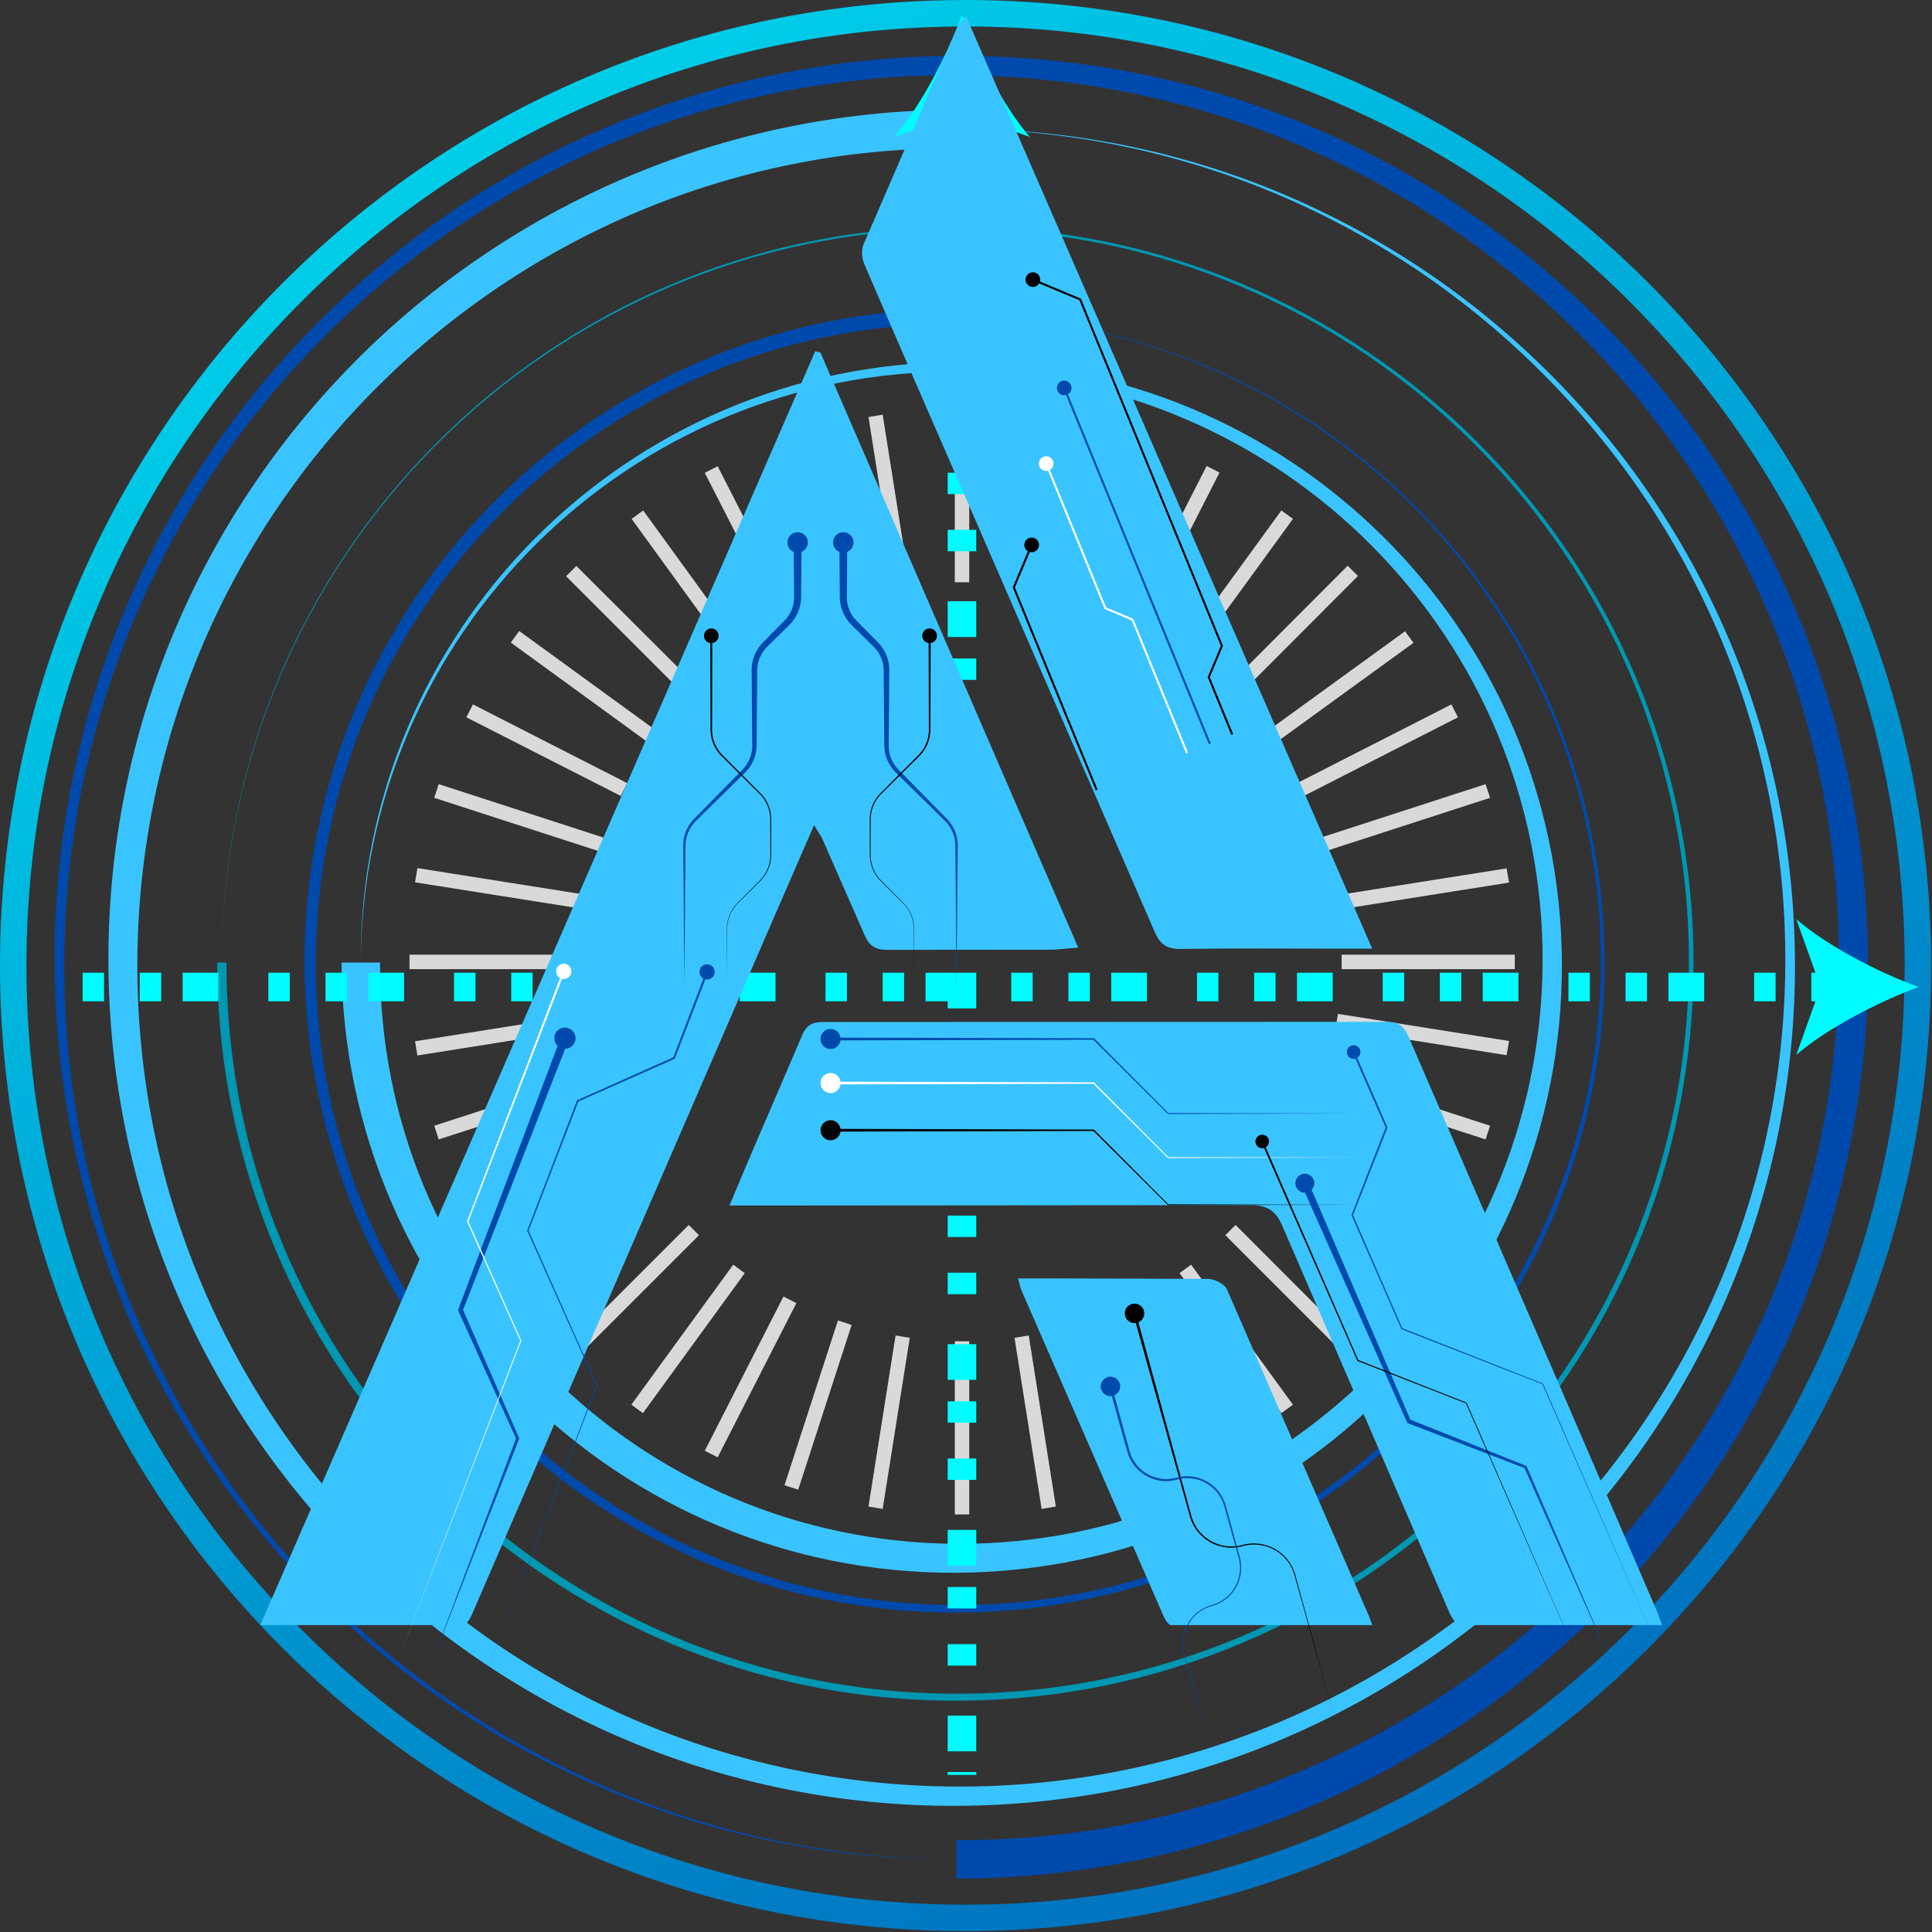
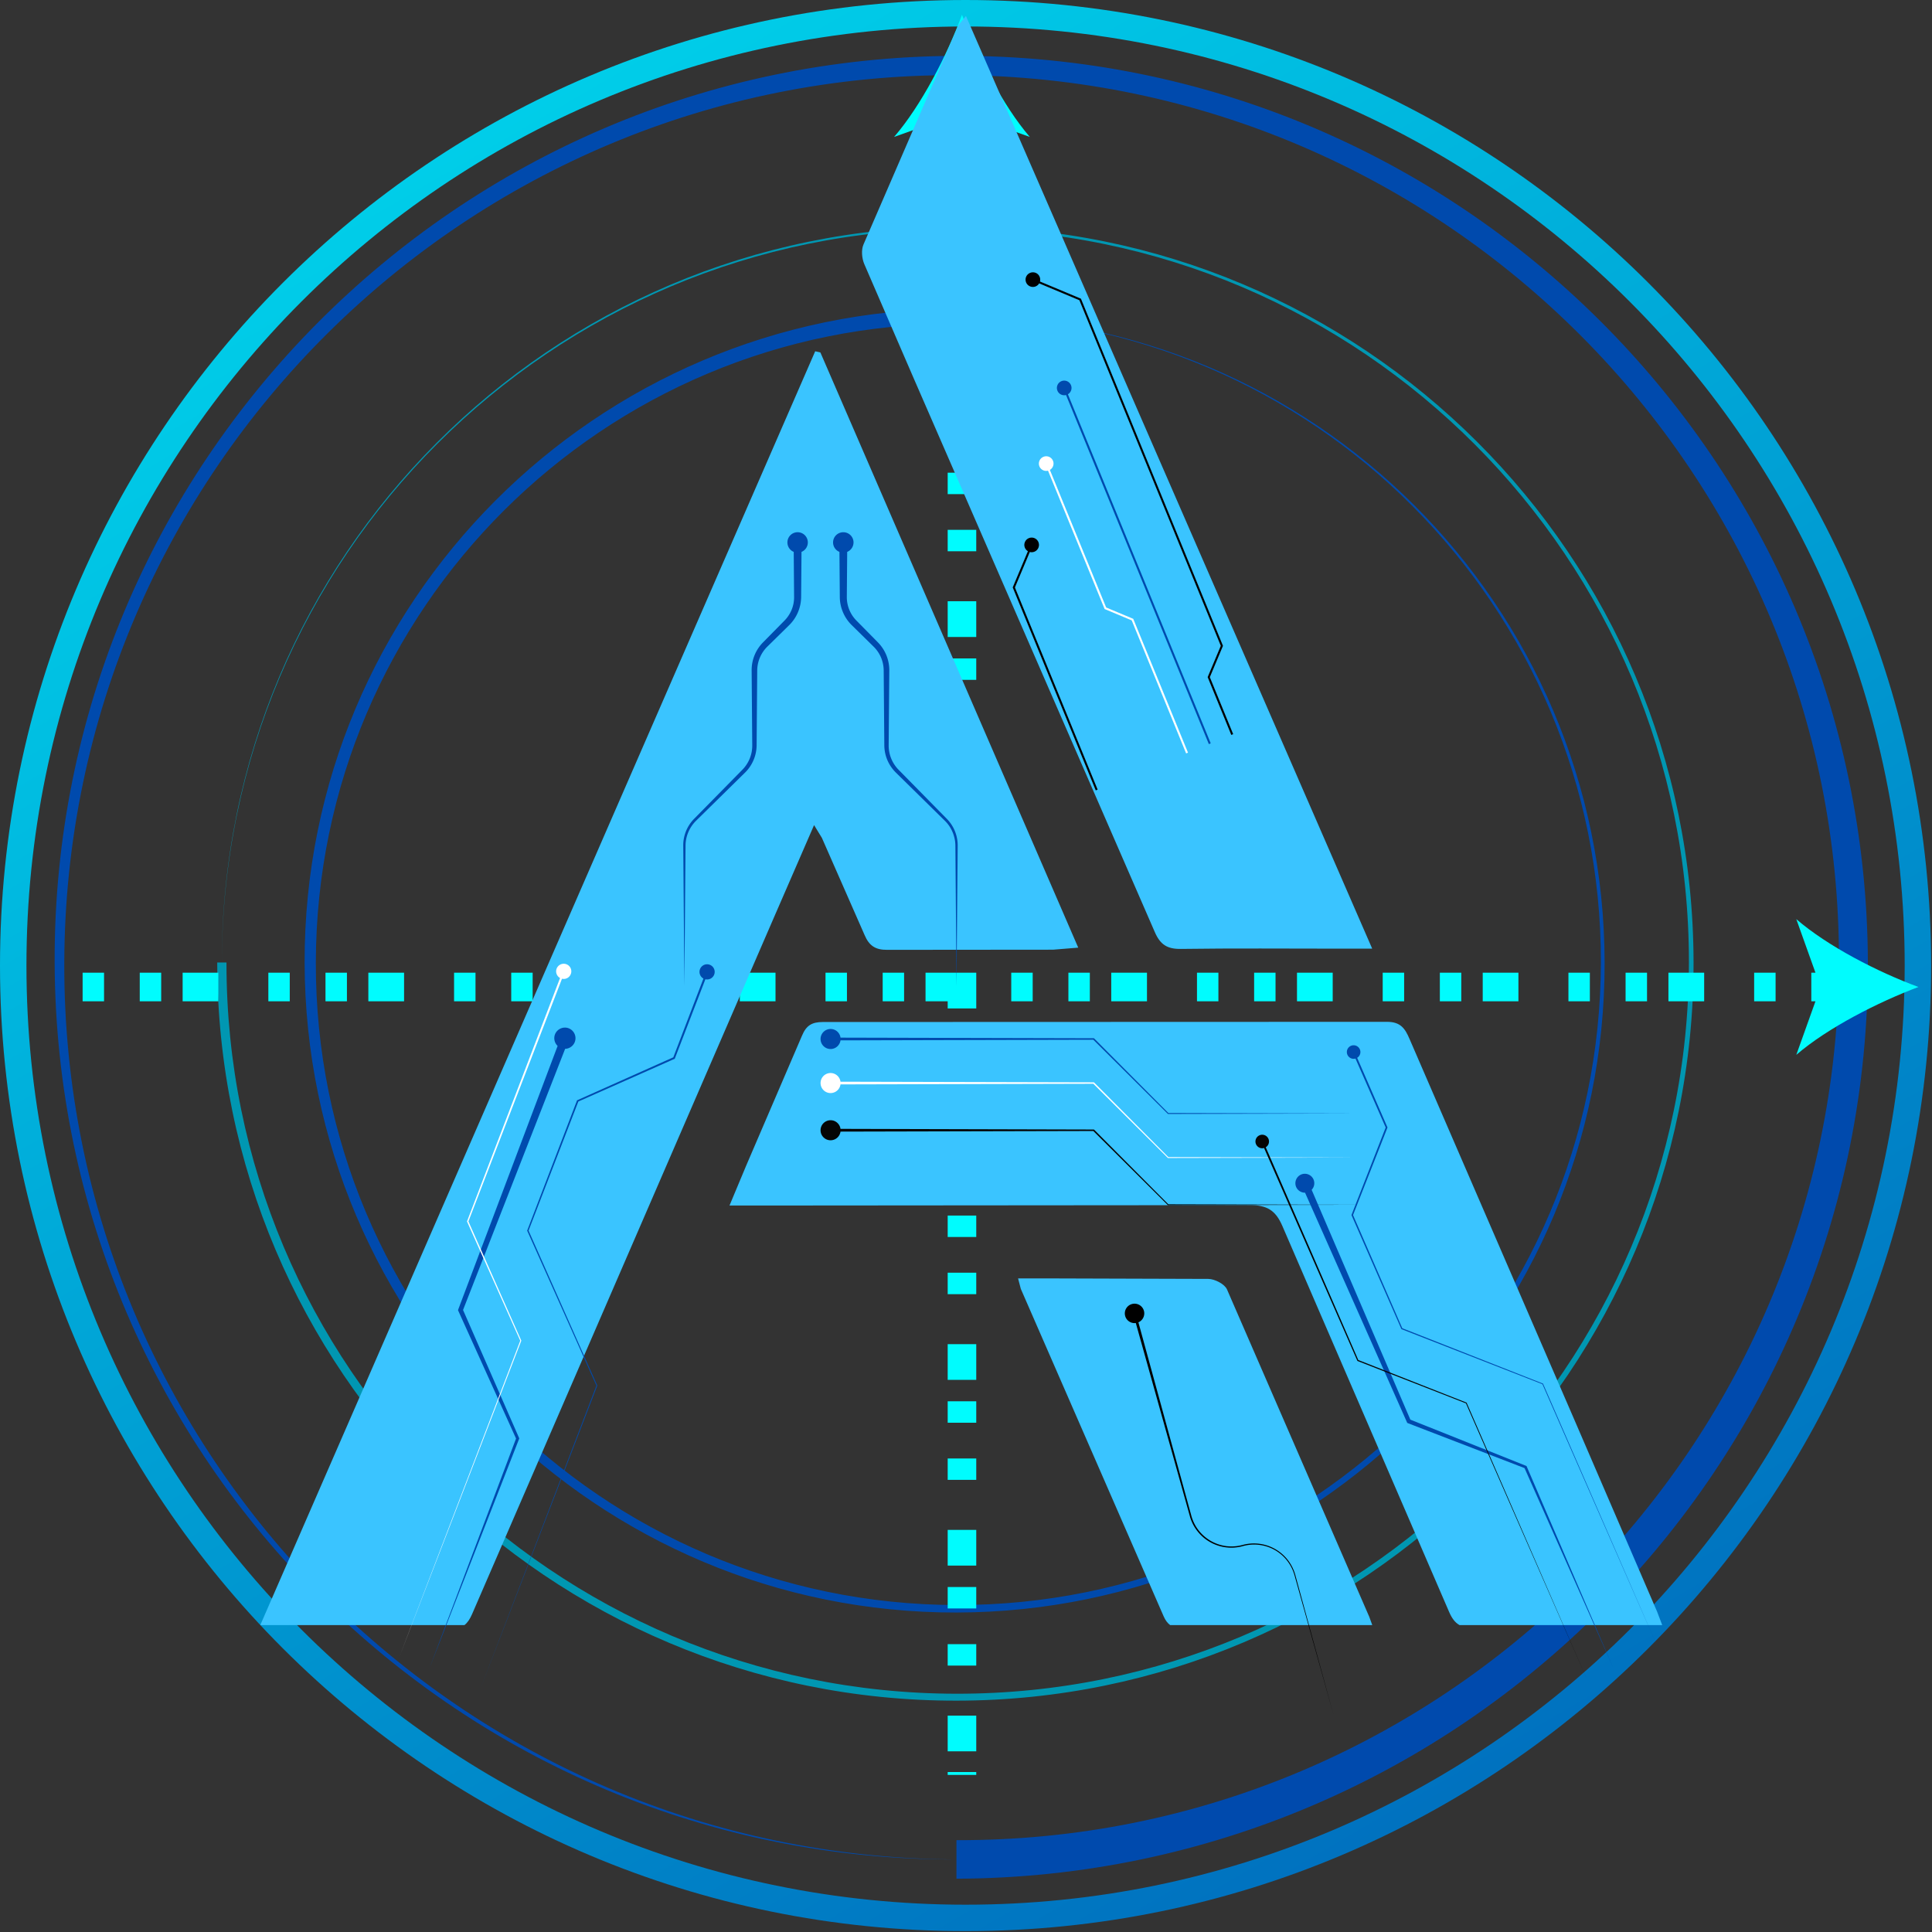
<svg xmlns="http://www.w3.org/2000/svg" xmlns:xlink="http://www.w3.org/1999/xlink" width="467" height="467">
  <rect width="100%" height="100%" fill="#333333" stroke="none" />
  <defs>
    <linearGradient x1="75.534%" y1="93.139%" x2="25.097%" y2="6.421%" id="A">
      <stop stop-color="#0071bf" offset="0%" />
      <stop stop-color="#00cee9" offset="100%" />
    </linearGradient>
-     <path d="M233.396 460.399c-125.373 0-227.003-101.63-227.003-227.003 0-125.367 101.63-226.997 227.003-226.997 125.367 0 227.003 101.63 227.003 226.997 0 125.373-101.635 227.003-227.003 227.003zM0 233.396c0 128.901 104.495 233.396 233.396 233.396s233.396-104.495 233.396-233.396S362.297 0 233.396 0 0 104.495 0 233.396z" id="B" />
+     <path d="M233.396 460.399c-125.373 0-227.003-101.63-227.003-227.003 0-125.367 101.63-226.997 227.003-226.997 125.367 0 227.003 101.63 227.003 226.997 0 125.373-101.635 227.003-227.003 227.003zM0 233.396c0 128.901 104.495 233.396 233.396 233.396s233.396-104.495 233.396-233.396S362.297 0 233.396 0 0 104.495 0 233.396" id="B" />
  </defs>
  <g fill-rule="nonzero">
    <use fill="url(#A)" xlink:href="#B" />
    <path d="M52.51 232.656c.052 49.297 20.099 93.938 52.464 126.24 32.344 32.276 76.984 52.234 126.245 52.188 49.219-.052 93.792-20.068 126.042-52.385 32.229-32.292 52.151-76.859 52.104-126.042-.052-49.141-20.037-93.646-52.302-125.844-32.24-32.177-76.745-52.073-125.844-52.021-49.068.047-93.5 20-125.651 52.219-32.125 32.187-51.99 76.62-51.938 125.646h-1.12v-.001zm1.12 0c.047-48.984 19.969-93.349 52.135-125.448 32.141-32.078 76.5-51.911 125.453-51.859 48.906.047 93.203 19.938 125.25 52.052 32.026 32.094 51.828 76.385 51.776 125.255-.047 48.833-19.906 93.057-51.974 125.057-32.036 31.974-76.26 51.74-125.052 51.693-48.76-.047-92.911-19.88-124.859-51.891-31.922-31.99-51.661-76.141-51.615-124.859H53.63z" fill="#0097b2" />
    <path d="M231.193 13.503c60.552-.206 115.479 24.221 155.338 63.804 39.958 39.693 64.76 94.625 64.971 155.339.206 60.881-24.351 116.099-64.148 156.167-39.901 40.172-95.125 65.099-156.161 65.307v-4.661c-59.912.208-114.261-23.953-153.693-63.12-39.542-39.271-64.084-93.62-64.289-153.693-.206-60.234 24.091-114.87 63.466-154.51 39.474-39.756 94.12-64.422 154.516-64.633zm-.001 4.661c-59.271-.201-113.037 23.695-152.047 62.44-39.114 38.849-63.401 92.615-63.606 152.042-.2 59.594 23.831 113.651 62.784 152.87 39.057 39.328 93.115 63.74 152.87 63.943v-4.661c58.624.202 111.807-23.433 150.39-61.756 38.693-38.427 62.724-91.61 62.924-150.396.201-58.943-23.565-112.422-62.096-151.219-38.641-38.901-92.115-63.058-151.219-63.263zm.012 56.476v1.807c43.136-.078 82.245 17.37 110.594 45.615 28.391 28.287 45.99 67.396 46.068 110.599.078 43.266-17.422 82.485-45.745 110.917-28.37 28.474-67.594 46.12-110.917 46.198-43.391.078-82.724-17.469-111.24-45.88-28.552-28.448-46.25-67.781-46.334-111.234-.078-43.515 17.526-82.963 46.016-111.557 28.531-28.636 67.979-46.386 111.557-46.465zm-.001 1.807v1.807c-42.641-.078-81.302 17.166-109.323 45.083-28.063 27.964-45.459 66.62-45.537 109.323-.078 42.766 17.219 81.537 45.219 109.641 28.042 28.141 66.813 45.589 109.641 45.667 42.885.083 81.771-17.271 109.953-45.349 28.23-28.125 45.724-67.005 45.808-109.958.078-43.016-17.324-82.01-45.485-110.276-28.203-28.307-67.203-45.859-110.276-45.938z" fill="#004aad" />
-     <path d="M82.547 232.667c.214 40.948 16.979 77.969 43.974 104.688 26.891 26.609 63.906 43.016 104.688 42.811 40.62-.212 77.349-16.853 103.859-43.634 26.401-26.677 42.672-63.401 42.468-103.865-.212-40.297-16.723-76.734-43.29-103.036-26.464-26.187-62.901-42.328-103.036-42.124-39.979.207-76.125 16.593-102.214 42.952-25.984 26.25-41.99 62.396-41.786 102.208h-4.663 0zm4.66 0c.209-39.656 16.465-75.505 42.61-101.385 26.042-25.776 61.891-41.646 101.391-41.447 39.333.207 74.896 16.337 100.562 42.27 25.563 25.828 41.302 61.391 41.103 100.563-.202 39.016-16.202 74.286-41.926 99.745-25.62 25.354-60.891 40.958-99.74 40.759-38.693-.202-73.672-16.077-98.917-41.587-25.146-25.401-40.62-60.385-40.422-98.917h-4.661v-.001zM231.208 26.51c-56.812.208-108.214 23.422-145.339 60.823C48.844 124.63 26 176.021 26.206 232.672c.211 56.49 23.294 107.594 60.487 144.516 37.083 36.813 88.187 59.521 144.516 59.315 56.167-.206 106.984-23.164 143.687-60.143 36.604-36.87 59.182-87.682 58.982-143.688-.211-55.849-23.039-106.37-59.804-142.87-36.661-36.391-87.177-58.839-142.865-58.63V26.51h-.001zm0 4.661c55.526.203 105.755 22.901 142.042 59.458 36.182 36.448 58.495 86.677 58.294 142.042-.206 55.203-22.773 105.141-59.117 141.219-36.24 35.969-86.177 58.156-141.219 57.956-54.885-.206-104.531-22.648-140.396-58.778C55.052 337.042 33 287.391 33.201 232.672c.2-54.562 22.518-103.917 58.435-139.573 35.812-35.552 85.172-57.469 139.573-57.266v-4.662h-.001z" fill="#3ac4ff" />
-     <path d="M234.286 140.75h-3.495V98.896h3.495v41.854zm-14.375.828l-6.552-41.349-3.432.573 6.552 41.349 3.432-.573h0zm-27.417 8.396l-19.02-37.276-3.115 1.589 19.021 37.276 3.115-1.589h-.001zm-12.469 7.25l-24.551-33.838-2.802 2.036 24.557 33.839 2.797-2.036-.001-.001zm-11.067 9.162l-29.641-29.579-2.484 2.479 29.578 29.578 2.547-2.479v.001zm-9.604 10.75l-33.844-24.615-2.036 2.797 33.844 24.62 2.036-2.802h0zm-7.76 12.151l-37.277-19.021-1.594 3.12 37.344 19.016 1.526-3.115h.001zm-5.724 13.167l-39.824-12.912-1.083 3.307 39.823 12.911 1.083-3.307.001.001zm-3.63 13.932l-41.344-6.552-.573 3.438 41.344 6.552.573-3.437v-.001zm-1.396 14.375h-41.86v3.5h41.859v-3.5h.001zm1.396 17.813l-.573-3.432-41.344 6.552.573 3.432 41.344-6.552zm3.63 13.932l-1.083-3.307-39.823 12.911 1.083 3.307 39.823-12.911zm23.088 36.068l-2.479-2.479-29.583 29.578 2.484 2.479 29.578-29.578zm11.068 9.161l-2.797-2.036-24.62 33.839 2.802 2.036 24.615-33.839zm12.469 7.25l-3.115-1.589-19.021 37.276 3.115 1.589 19.021-37.276zm13.359 5.281l-3.307-1.083-12.917 39.823 3.313 1.078 12.911-39.818zm14.057 3.115l-3.432-.573-6.552 41.349 3.432.573 6.552-41.349h0zm14.375.828h-3.495v41.859h3.495v-41.859zm20.932 39.948l-6.552-41.349-3.437.573 6.552 41.349 3.438-.573h-.001zm57.313-24.62l-24.62-33.839-2.797 2.036 24.62 33.839 2.797-2.036zm15.714-13.802l-29.578-29.641-2.484 2.479 29.578 29.578 2.484-2.417v.001zm31.932-53.625l-39.823-12.911-1.078 3.307 39.818 12.911 1.083-3.307zm4.578-20.484l-41.344-6.552-.573 3.438 41.344 6.552.573-3.437v-.001zm1.401-20.865h-41.854v3.5h41.854v-3.5zm-1.401-17.427l-.573-3.437-41.344 6.552.573 3.438 41.344-6.552v-.001zm-4.578-20.484l-1.083-3.307-39.818 12.911 1.078 3.307 39.823-12.911zm-7.76-19.464l-1.589-3.12-37.281 19.021 1.594 3.115 37.276-19.016zm-10.75-18.005l-2.036-2.797-33.844 24.552 2.036 2.802 33.844-24.557zm-13.423-16.157l-2.484-2.479-29.578 29.641 2.484 2.479 29.578-29.641h0zm-15.714-13.802l-2.797-2.036-24.62 33.839 2.797 2.036 24.62-33.839zm-17.75-11.198l-3.115-1.589-19.021 37.339 3.12 1.589 19.016-37.339h0z" fill="#d9d9d9" />
    <path d="M235.979 428.338v.688h-6.906v-.688h6.906zm0-13.64v8.63h-6.906v-8.63h6.906zm0-17.271v5.182h-6.906v-5.182h6.906zm0-13.813v5.182h-6.906v-5.182h6.906zm0-13.812v8.635h-6.906v-8.635h6.906zm0-17.266v5.177h-6.906v-5.177h6.906zm0-13.812v5.177h-6.906v-5.177h6.906zm0-13.812v8.63h-6.906v-8.63h6.906zm0-17.271v5.182h-6.906v-5.182h6.906zm0-13.812v5.182h-6.906v-5.182h6.906zm198.219-71.657c7.599 6.563 19.688 12.776 29.526 16.401-9.667 3.63-21.927 9.844-29.526 16.406l4.633-12.948h-1.003v-6.911h1.004zM232.349 235.12l3.63.002v8.635h-6.906v-1.726h-5.354v-6.911h8.63zm134.682 0v6.911h-8.63v-6.911h8.63zm62.162 0v6.911h-5.182v-6.911h5.182zm-17.266 0v6.911h-8.635v-6.911h8.635zm-13.812 0v6.911h-5.182v-6.911h5.182zm-13.818 0v6.911h-5.177v-6.911h5.177zm-31.078 0v6.911h-5.182v-6.911h5.182zm-13.812 0v6.911h-5.182v-6.911h5.182zm-17.266 0v6.911h-8.635v-6.911h8.635zm-27.63 0v6.911h-5.177v-6.911h5.177zm-17.266 0v6.911h-8.635v-6.911h8.635zm-13.812 0v6.911h-5.182v-6.911h5.182zm-13.813 0v6.911h-5.182v-6.911h5.182zm-31.083 0v6.911h-5.177v-6.911h5.177zm-13.812 0v6.911h-5.182v-6.911h5.182zm-17.266 0v6.911h-8.635v-6.911h8.635zm-58.708 0v6.911h-5.177v-6.911h5.177zm-13.812 0v6.911h-5.182v-6.911h5.182zm-17.266 0v6.911h-8.635v-6.911h8.635zm-13.812 0v6.911h-5.182v-6.911h5.182zm-13.818 0v6.911h-5.177v-6.911h5.177zm-17.266 0v6.911h-8.63v-6.911h8.63zm-13.813 0v6.911h-5.182v-6.911h5.182zm-13.812 0v6.911H19.97v-6.911h5.182zm283.171 0v6.911h-5.177v-6.911h5.177zm-72.344-75.972v5.182h-6.906v-5.182h6.906zm0-13.812v8.635h-6.906v-8.635h6.906zm0-17.266v5.182h-6.906v-5.182h6.906zm0-13.813v5.177h-6.906v-5.177h6.906zM232.526 3.573c-3.631 9.844-9.844 21.932-16.407 29.526l16.406-5.87 16.401 5.87c-6.562-7.594-12.604-19.682-16.4-29.526z" fill="#00fcfe" />
    <path d="M335.271 246.996c3.297-.011 4.375 1.661 5.427 4.109l40.177 92.828 19.687 45.656 1.224 3.224h-48.995c-1.12-.625-1.865-1.682-2.521-3.203l-40.286-93.24c-1.672-3.907-3.823-5.084-7.901-5.063l-119.042.094h-6.708l4.047-9.677 13.474-31.37c1.047-2.52 2.437-3.312 5.052-3.312zM197.047 84.911l1.255.286 62.328 143.866-6.083.495-40.109.036c-2.839.031-4.36-1.016-5.438-3.547l-10.333-23.516-1.891-3.089-9.979 22.964L114.12 390.14c-.516 1.188-1.083 2.073-1.849 2.672H62.917l134.13-307.901zm57.9 224.109l37.141.115c1.552.026 3.922 1.239 4.495 2.531l34.401 79.167.714 1.979h-48.854c-.625-.468-1.146-1.14-1.589-2.161l-34.506-79.11-.661-2.521h8.859zM233.489 3.865l98.198 225.442h-7.854c-12.802 0-25.609-.115-38.411.065-3.307.044-4.984-1.065-6.292-4.091L220.937 91.625 208.89 63.776c-.568-1.365-.74-3.354-.177-4.661l22.766-52.589c.359-.818 1.104-1.474 2.01-2.661z" fill="#3ac4ff" />
    <path d="M191.859 133.401c-.896-.37-1.526-1.255-1.526-2.286 0-1.362 1.104-2.466 2.466-2.466s2.466 1.104 2.466 2.466a2.47 2.47 0 0 1-1.526 2.286l-.089 10.88a9.67 9.67 0 0 1-.766 3.698c-.49 1.161-1.203 2.224-2.115 3.12l-5.302 5.214c-.766.75-1.37 1.651-1.781 2.62a8.12 8.12 0 0 0-.651 3.115l-.146 18.104c-.01 1.234-.266 2.453-.745 3.573-.469 1.115-1.161 2.141-2.042 3.01l-11.849 11.651a8.66 8.66 0 0 0-1.87 2.75 8.52 8.52 0 0 0-.677 3.266l-.276 33.943-.276-33.943c-.016-1.208.224-2.401.667-3.5a9.2 9.2 0 0 1 1.964-2.984l11.651-11.849c.776-.786 1.385-1.719 1.792-2.729a8.28 8.28 0 0 0 .604-3.187l-.146-18.104a9.5 9.5 0 0 1 .698-3.656 9.53 9.53 0 0 1 2.052-3.115l5.214-5.297c.745-.76 1.323-1.661 1.719-2.625a7.98 7.98 0 0 0 .578-3.073l-.089-10.88.001-.002zm11.047 0c-.906-.37-1.536-1.255-1.536-2.286 0-1.365 1.109-2.464 2.474-2.464 1.359 0 2.469 1.099 2.469 2.464 0 1.031-.635 1.917-1.531 2.286l-.089 10.88a8 8 0 0 0 .583 3.073 8.03 8.03 0 0 0 1.714 2.625l5.219 5.297a9.6 9.6 0 0 1 2.047 3.115c.464 1.151.714 2.396.703 3.656l-.151 18.104c-.01 1.099.203 2.187.609 3.187a8.29 8.29 0 0 0 1.786 2.729l11.651 11.849a9.12 9.12 0 0 1 1.964 2.984c.45 1.112.679 2.301.672 3.5l-.281 33.943-.276-33.943a8.53 8.53 0 0 0-.682-3.266 8.32 8.32 0 0 0-1.87-2.75l-11.844-11.651a9.5 9.5 0 0 1-2.047-3.01 9.38 9.38 0 0 1-.734-3.573l-.151-18.104a8.21 8.21 0 0 0-.646-3.115c-.411-.969-1.021-1.87-1.786-2.62l-5.302-5.214a9.61 9.61 0 0 1-2.115-3.12 9.57 9.57 0 0 1-.76-3.698l-.089-10.88-.001.002z" fill="#004aad" />
-     <path d="M171.693 155.438c-.865-.12-1.531-.859-1.531-1.755a1.78 1.78 0 0 1 1.776-1.781c.979 0 1.771.797 1.771 1.781 0 .896-.667 1.635-1.531 1.755l-.052 20.938a8.61 8.61 0 0 0 .646 3.313 8.72 8.72 0 0 0 1.875 2.823l9.151 9.203a8.92 8.92 0 0 1 2.615 6.349l-.016 8.589a9.05 9.05 0 0 1-.693 3.411 8.85 8.85 0 0 1-1.948 2.891l-5.401 5.375c-.828.828-1.474 1.792-1.911 2.849a8.81 8.81 0 0 0-.682 3.37l-.031 13.797-.036-13.797c-.005-1.182.224-2.333.667-3.406a8.71 8.71 0 0 1 1.917-2.885l5.375-5.411a8.64 8.64 0 0 0 1.896-2.844 8.8 8.8 0 0 0 .656-3.349l-.021-8.589c-.005-1.156-.234-2.286-.672-3.339a8.68 8.68 0 0 0-1.901-2.818l-9.203-9.156a8.99 8.99 0 0 1-1.964-2.927c-.453-1.078-.698-2.25-.698-3.448l-.052-20.937-.002-.002zm52.771 0c-.87-.12-1.536-.859-1.536-1.755a1.78 1.78 0 0 1 1.781-1.781 1.78 1.78 0 0 1 1.776 1.781c0 .896-.667 1.635-1.531 1.755l-.062 20.938a8.9 8.9 0 0 1-.693 3.448c-.448 1.089-1.115 2.083-1.958 2.927l-9.214 9.156a8.74 8.74 0 0 0-1.891 2.818c-.437 1.052-.672 2.182-.672 3.339l-.026 8.589c-.005 1.161.224 2.297.656 3.349a8.8 8.8 0 0 0 1.891 2.844l5.38 5.411a8.89 8.89 0 0 1 1.922 2.885 9 9 0 0 1 .667 3.406l-.036 13.797-.042-13.797a8.71 8.71 0 0 0-.677-3.37c-.437-1.057-1.083-2.021-1.911-2.849l-5.406-5.375a8.9 8.9 0 0 1-1.937-2.891 8.85 8.85 0 0 1-.693-3.411l-.021-8.589a8.92 8.92 0 0 1 .672-3.432 9.08 9.08 0 0 1 1.937-2.917l9.156-9.203c.807-.818 1.448-1.776 1.87-2.823a8.62 8.62 0 0 0 .656-3.312l-.057-20.937-.001-.001z" fill="#050505" />
    <path d="M253.323 113.771c-.844.219-1.74-.219-2.078-1.042a1.77 1.77 0 0 1 .979-2.307 1.76 1.76 0 0 1 2.302.964 1.78 1.78 0 0 1-.75 2.203l13.604 33.25 6.547 2.745 13.234 32.344-.453.182-13.151-32.151-6.552-2.745-13.682-33.443h0z" fill="#fff" />
    <path d="M257.682 95.484c-.844.214-1.74-.214-2.078-1.042a1.77 1.77 0 0 1 .964-2.307 1.77 1.77 0 0 1 2.307.969c.339.828.01 1.755-.745 2.193l34.526 84.38-.453.188-34.521-84.38v-.001z" fill="#004aad" />
    <path d="M248.464 133.234c-.745-.443-1.073-1.38-.724-2.203.375-.901 1.411-1.323 2.313-.948a1.77 1.77 0 0 1 .948 2.318 1.77 1.77 0 0 1-2.078 1.026l-3.599 8.568 19.995 48.87-.453.182-20.073-49.057 3.672-8.755-.001-.001zm2.724-64.74a1.76 1.76 0 0 1-2.203.724 1.76 1.76 0 0 1-.948-2.312c.38-.896 1.417-1.318 2.318-.948.823.344 1.245 1.25 1.026 2.089l9.901 4.151 34.333 83.911-3.177 7.573 5.641 13.776-.453.188-5.714-13.969 3.177-7.573-34.177-83.531-9.724-4.078v-.001z" fill="#000" />
    <path d="M134.786 252.823c-.729-.703-1.016-1.792-.635-2.792.505-1.312 2-1.979 3.312-1.474a2.57 2.57 0 0 1 1.474 3.313 2.58 2.58 0 0 1-2.333 1.651l-24.677 63.125 13.536 30.911.052.141-21.677 55.469 20.901-55.448-13.943-30.828-.089-.214 24.078-63.854h.001zm35.245-16.292a1.84 1.84 0 0 1-.828-2.266c.365-.948 1.422-1.422 2.37-1.057s1.422 1.422 1.057 2.37c-.333.865-1.25 1.339-2.13 1.13l-7.365 19.125-.031.083-23.312 10.344-12.031 31.203 16.599 37.427.016.036-28.141 73 27.927-72.995-16.708-37.396-.031-.062 12.031-31.432.031-.078.073-.031 23.193-10.359 7.281-19.042h-.001z" fill="#004aad" />
    <path d="M135.375 236.396c-.792-.432-1.156-1.401-.828-2.26a1.84 1.84 0 0 1 2.375-1.057 1.83 1.83 0 0 1 1.052 2.37 1.83 1.83 0 0 1-2.13 1.13l-22.62 58.656 12.771 28.792.016.036-29.427 76.318 29.172-76.307-12.849-28.771-.026-.057 22.495-58.849-.001-.001z" fill="#fff" />
    <path d="M203.167 273.531a2.43 2.43 0 0 1-2.401 2.094c-1.338 0-2.422-1.084-2.422-2.422s1.084-2.422 2.422-2.422c1.224 0 2.234.906 2.401 2.083l61.188.161h.078l17.979 18.073 45.609.115-45.656.109h-.047l-.036-.036-18-17.901-61.115.146h0z" fill="#050505" />
    <path d="M203.167 262.12a2.43 2.43 0 0 1-2.401 2.094c-1.338 0-2.422-1.084-2.422-2.422s1.084-2.422 2.422-2.422c1.224 0 2.234.917 2.401 2.094l61.188.151h.078l.047.057 17.932 18.016 45.609.115-45.656.109h-.047l-.036-.026-18-17.917-61.115.151h0z" fill="#fff" />
    <path d="M203.167 251.474c-.167 1.177-1.177 2.094-2.401 2.094-1.339 0-2.422-1.089-2.422-2.422a2.42 2.42 0 0 1 2.422-2.422 2.42 2.42 0 0 1 2.401 2.089l61.188.151h.078l17.979 18.073 45.609.115-45.656.115h-.047l-18.036-17.943-61.115.151v-.001zm112.291 36.823c-.901.01-1.766-.5-2.151-1.375a2.3 2.3 0 0 1 1.182-3.01c1.156-.505 2.505.031 3.01 1.182a2.3 2.3 0 0 1-.448 2.505l23.859 55.557 27.958 11.156.12.052 20.974 48.813-21.453-48.312-28.161-10.844-.193-.083-24.698-55.641h.001zm12.183-32.422a1.64 1.64 0 0 1-1.943-.922c-.365-.828.016-1.792.844-2.156a1.64 1.64 0 0 1 2.156.849c.328.755.042 1.63-.646 2.047l7.297 16.76.036.078-8.333 21.167 11.901 27.359 33.984 13.375.031.01 27.849 63.995-27.979-63.854-34.036-13.292-.052-.021-12.047-27.5-.031-.068.026-.068 8.245-21.104-7.302-16.656v.001z" fill="#004aad" />
    <path d="M305.547 277.495c-.776.224-1.615-.167-1.943-.917a1.63 1.63 0 0 1 .844-2.156c.828-.365 1.792.016 2.156.844.328.755.042 1.63-.646 2.052l22.365 51.427 26.146 10.286.031.016 29.109 66.901-29.26-66.734-26.182-10.229-.052-.021-22.568-51.469h0z" fill="#050505" />
    <path d="M274.547 319.802c-1.146.146-2.26-.562-2.573-1.708-.344-1.245.385-2.542 1.641-2.885a2.35 2.35 0 0 1 2.891 1.635 2.36 2.36 0 0 1-1.333 2.786l12.797 46.76a10.14 10.14 0 0 0 1.745 3.51c.807 1.042 1.818 1.917 2.969 2.578a10.13 10.13 0 0 0 3.734 1.25c1.307.161 2.641.068 3.938-.281a10.38 10.38 0 0 1 4.036-.286 10.29 10.29 0 0 1 3.839 1.276 10.47 10.47 0 0 1 3.057 2.651 10.46 10.46 0 0 1 1.807 3.609l9.281 33.948-9.474-33.896c-.365-1.292-.979-2.49-1.792-3.526a10.07 10.07 0 0 0-6.75-3.802c-1.307-.156-2.641-.062-3.932.297-1.328.375-2.698.469-4.047.307-1.339-.161-2.651-.583-3.849-1.26-1.208-.677-2.25-1.578-3.089-2.651a10.19 10.19 0 0 1-1.833-3.625l-13.063-46.687h0z" fill="#000" />
-     <path d="M268.734 337.443a2.35 2.35 0 0 1-2.573-1.698c-.344-1.25.391-2.547 1.635-2.891a2.35 2.35 0 0 1 2.885 1.635c.318 1.146-.271 2.328-1.333 2.781l3.682 13.453a9.18 9.18 0 0 0 4.323 5.573 9.22 9.22 0 0 0 7.016.891c1.25-.344 2.536-.427 3.786-.271a9.81 9.81 0 0 1 3.594 1.198c1.115.635 2.089 1.484 2.859 2.484a9.65 9.65 0 0 1 1.693 3.38l3.385 12.396c.333 1.234.422 2.5.266 3.75a9.64 9.64 0 0 1-1.193 3.568 9.52 9.52 0 0 1-2.458 2.828c-.984.766-2.12 1.339-3.354 1.672-2.5.682-4.49 2.318-5.672 4.411a9.38 9.38 0 0 0-.906 7.141l6.323 23.115-6.458-23.078c-.714-2.547-.318-5.135.875-7.271a9.61 9.61 0 0 1 5.776-4.536 9.17 9.17 0 0 0 3.266-1.651c.953-.75 1.771-1.687 2.38-2.771a9.51 9.51 0 0 0 1.135-3.469c.141-1.203.052-2.443-.286-3.625l-3.453-12.375c-.333-1.182-.896-2.281-1.641-3.234-.745-.948-1.677-1.75-2.755-2.359-1.062-.604-2.234-.974-3.432-1.12a9.1 9.1 0 0 0-3.604.276c-2.589.724-5.219.328-7.396-.901a9.7 9.7 0 0 1-4.609-5.875l-3.755-13.427h-.001z" fill="#004aad" />
  </g>
</svg>